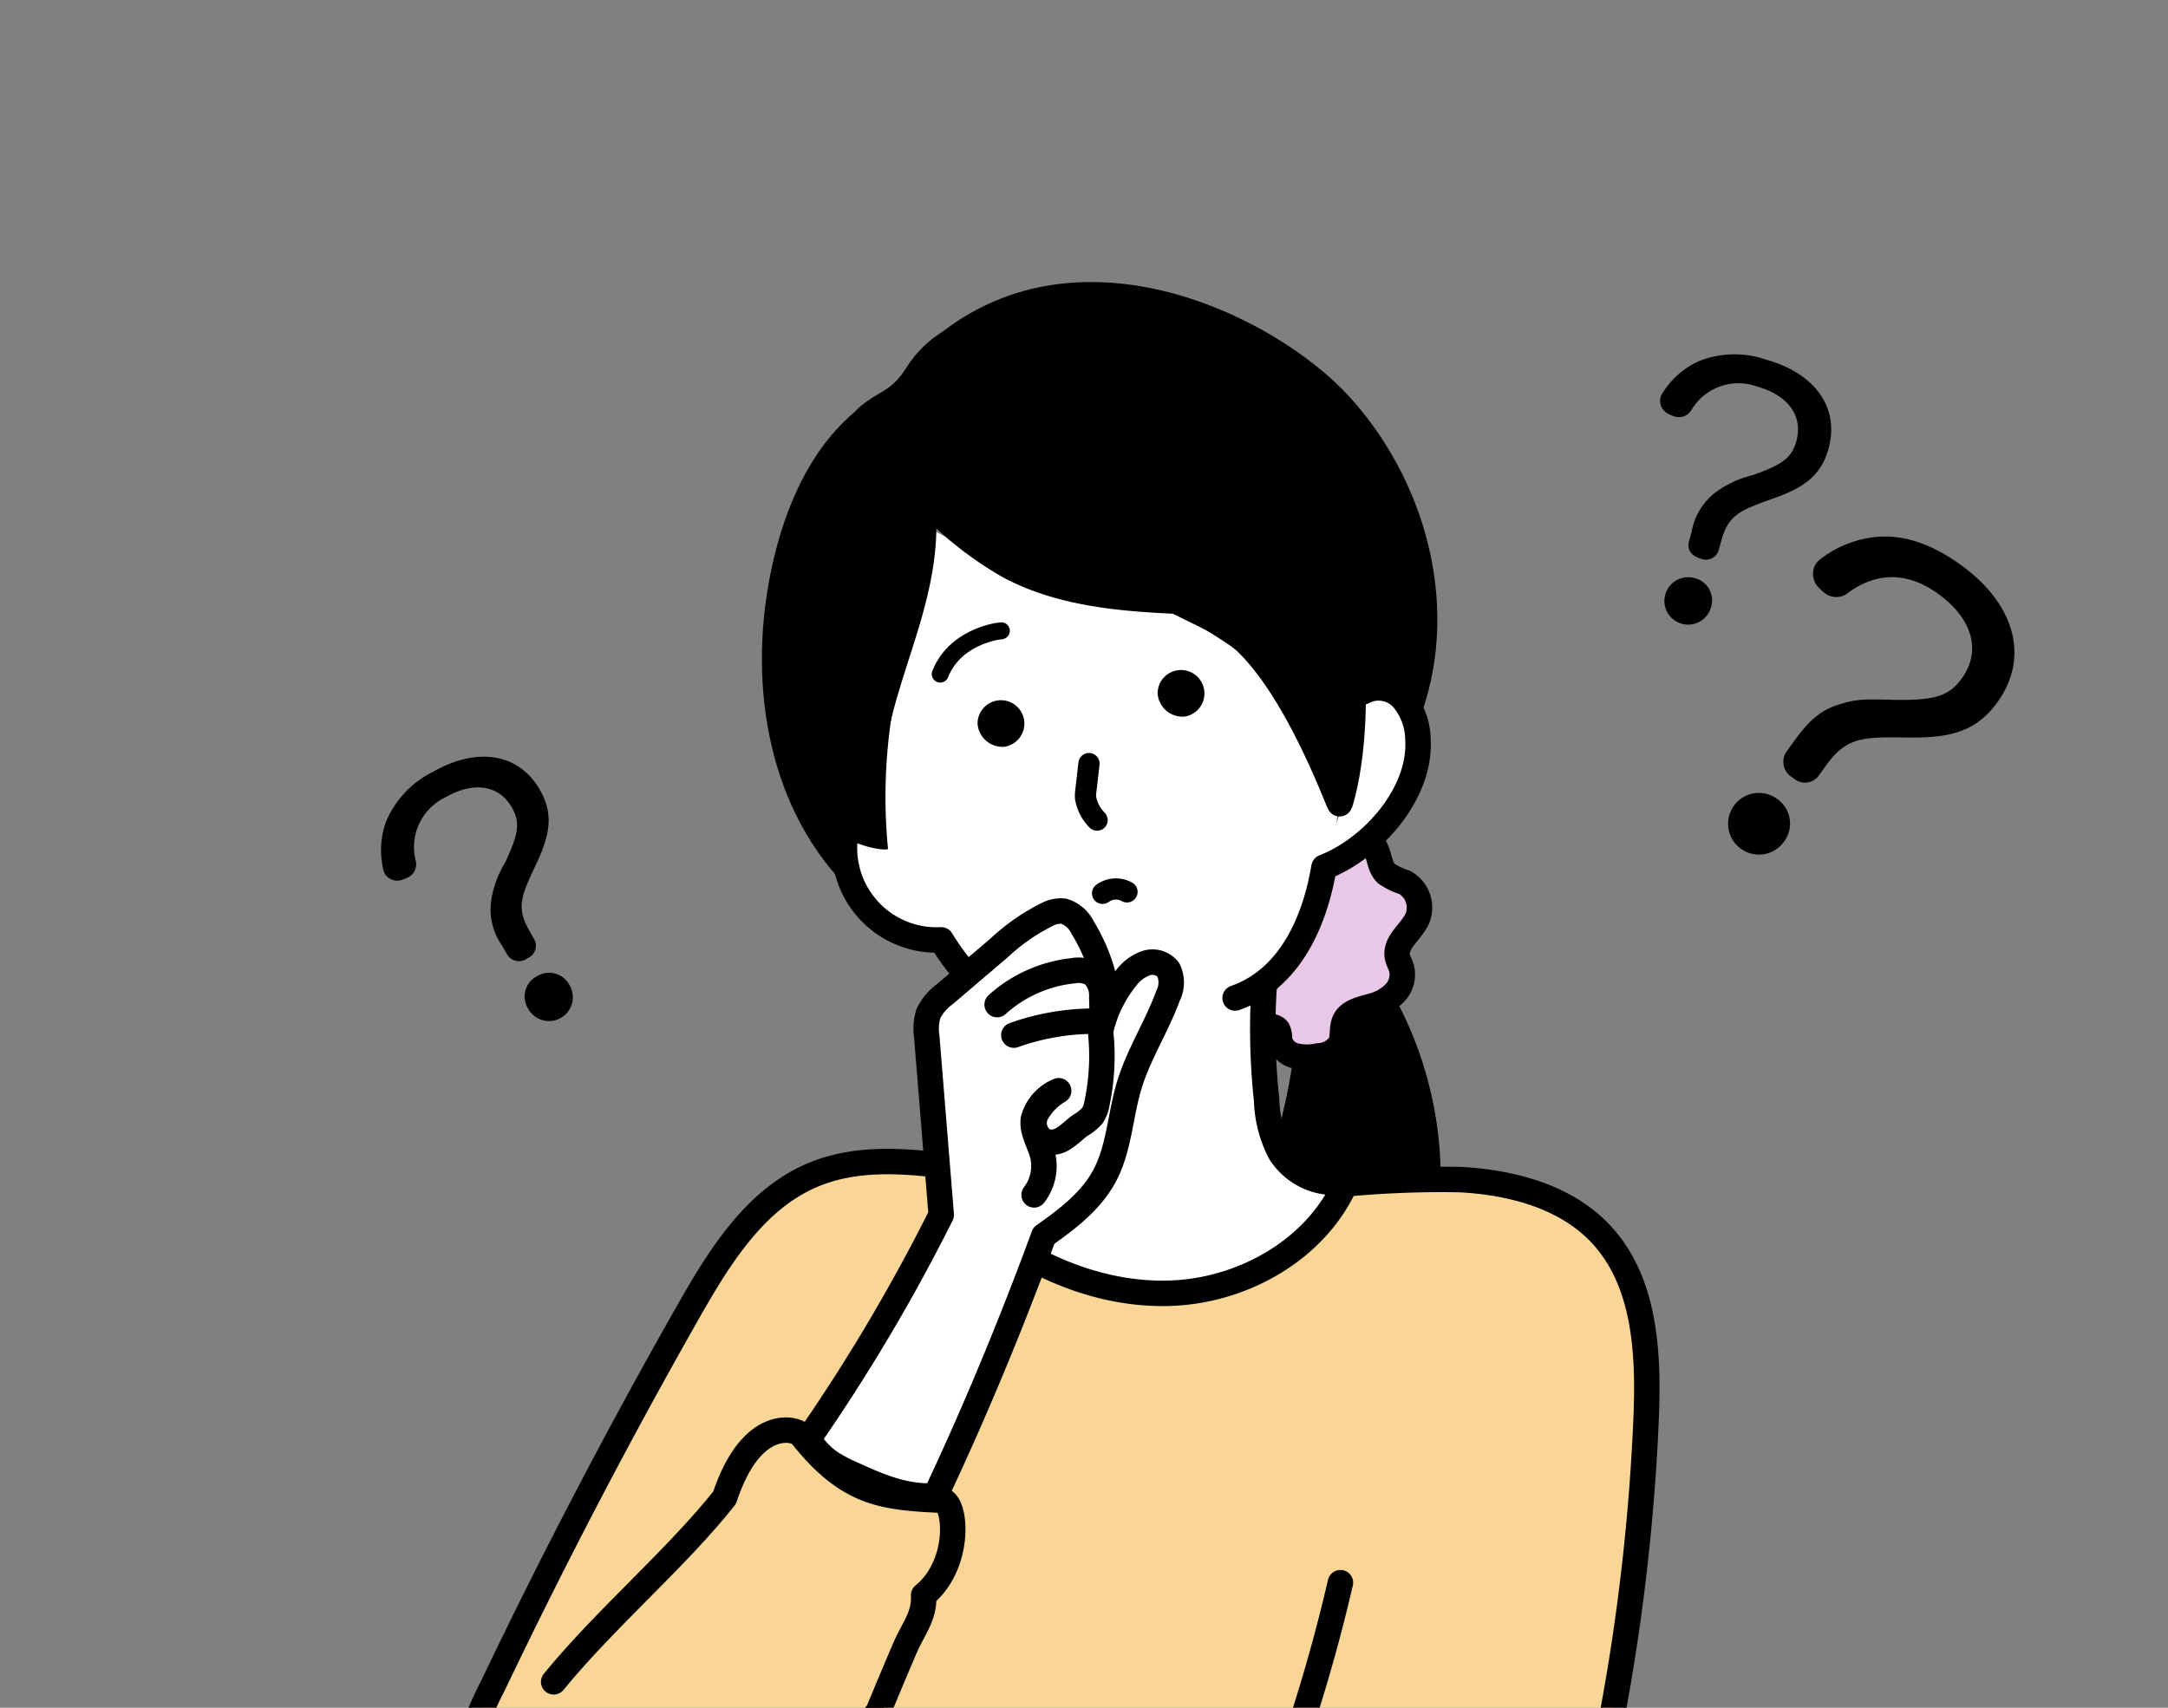
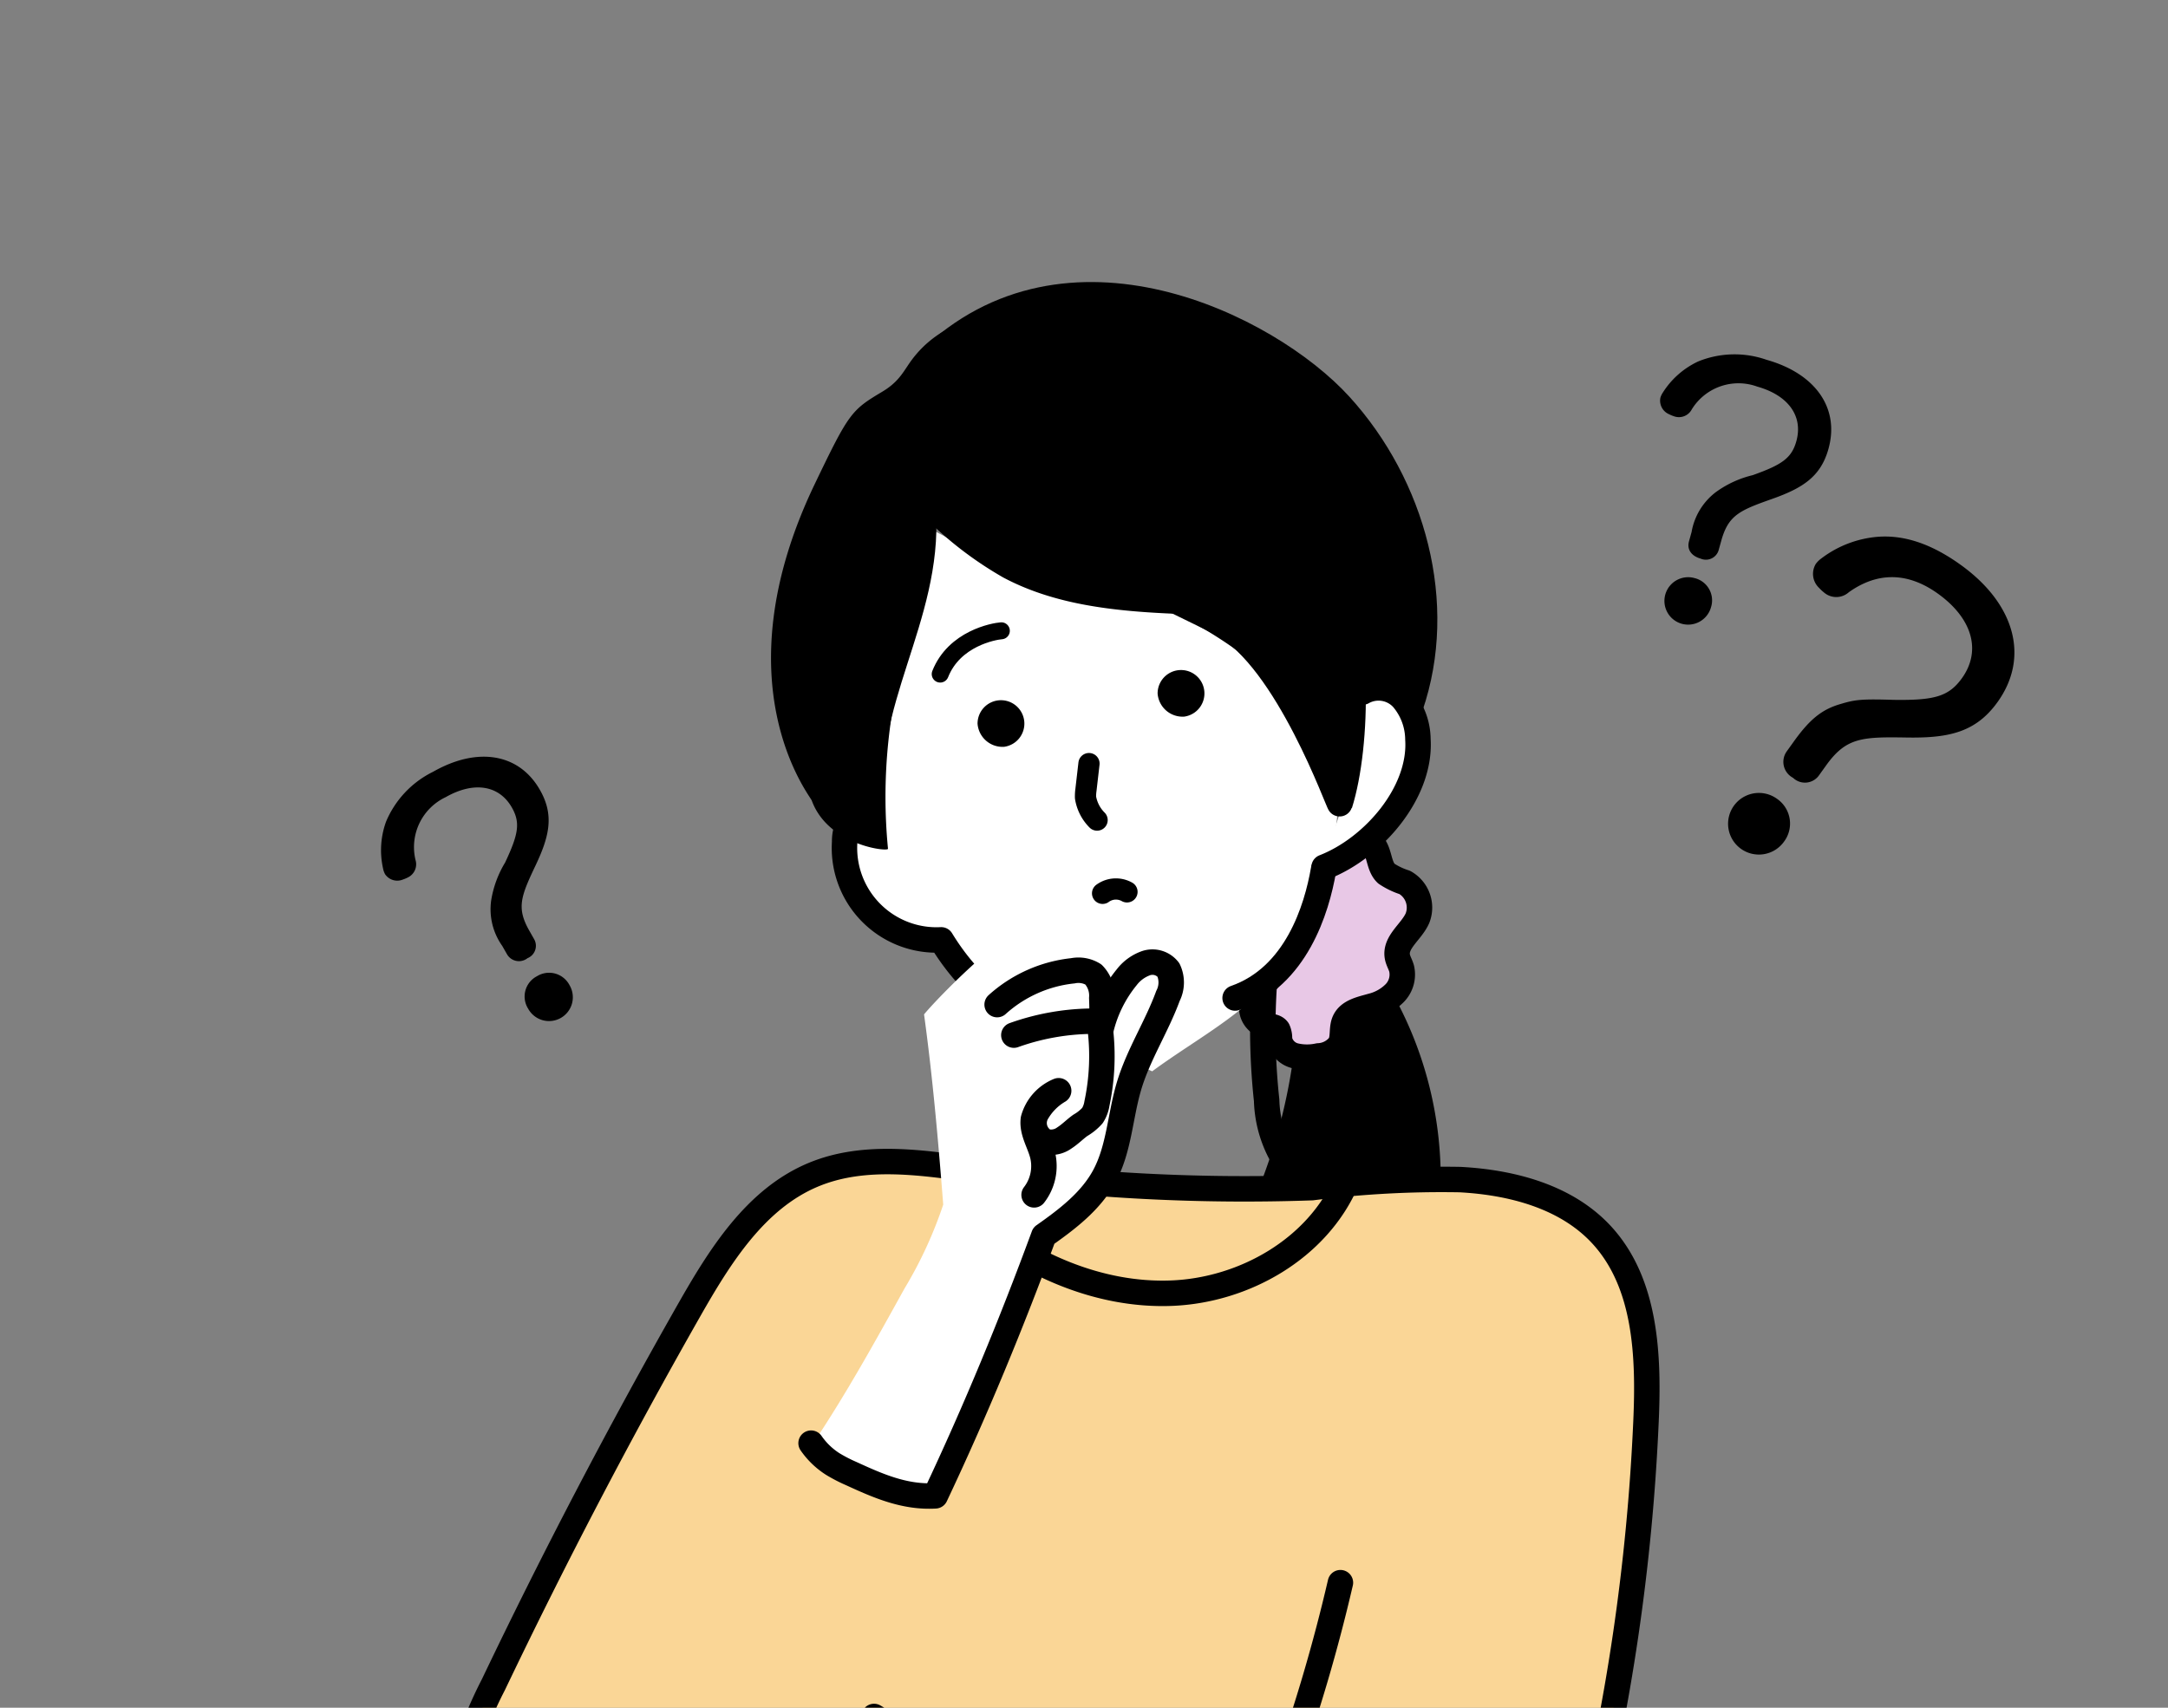
<svg xmlns="http://www.w3.org/2000/svg" width="198" height="156" viewBox="0 0 198 156">
  <rect x="0" y="0" width="198" height="156" fill="#808080" stroke="none" />
  <defs>
    <clipPath id="clip-path">
      <rect id="長方形_33823" data-name="長方形 33823" width="198" height="156" transform="translate(956 3608)" fill="none" stroke="#707070" stroke-width="1" />
    </clipPath>
    <clipPath id="clip-path-2">
      <rect id="長方形_33821" data-name="長方形 33821" width="149.174" height="199.003" fill="none" />
    </clipPath>
  </defs>
  <g id="マスクグループ_20" data-name="マスクグループ 20" transform="translate(-956 -3608)" clip-path="url(#clip-path)">
    <g id="グループ_36807" data-name="グループ 36807" transform="translate(990.803 3633.671)">
      <g id="グループ_36806" data-name="グループ 36806" clip-path="url(#clip-path-2)">
        <path id="パス_24665" data-name="パス 24665" d="M113.558,24.049a1.213,1.213,0,0,1-1.659.813c-.785-.221-1.279-.788-1.06-1.579l.236-.853a5.821,5.821,0,0,1,2.218-3.643,9.476,9.476,0,0,1,3.361-1.547c2.675-.953,3.559-1.557,3.99-3.109.626-2.254-.7-4.171-3.568-4.98a5.006,5.006,0,0,0-5.988,2.087,1.323,1.323,0,0,1-1.547.647,3.4,3.4,0,0,1-.528-.214,1.35,1.35,0,0,1-.788-1.5,1.8,1.8,0,0,1,.235-.492,7.641,7.641,0,0,1,3.229-2.832,8.824,8.824,0,0,1,6.23-.147c4.472,1.261,6.689,4.416,5.658,8.131-.7,2.526-2.329,3.578-5.111,4.566-3,1.059-4.03,1.49-4.681,3.835Zm-.717,5.281a2.166,2.166,0,1,1-1.5-2.689,2.091,2.091,0,0,1,1.5,2.689" transform="translate(8.612 0.495)" />
        <path id="パス_24666" data-name="パス 24666" d="M119.037,49.522a2.815,2.815,0,1,1-.627-3.951,2.748,2.748,0,0,1,.627,3.951m3.227-6.1a1.568,1.568,0,0,1-2.381.238,1.645,1.645,0,0,1-.585-2.4l.668-.931c1.5-2.092,2.62-2.948,4.321-3.429,1.28-.382,1.881-.45,4.779-.36,3.68.052,5.025-.283,6.242-1.977,1.765-2.458,1.008-5.39-2.123-7.675-3.032-2.213-5.834-1.879-8.215-.173a1.712,1.712,0,0,1-2.171.086,4.409,4.409,0,0,1-.546-.5,1.757,1.757,0,0,1-.288-2.185,2.284,2.284,0,0,1,.5-.492,9.838,9.838,0,0,1,5.192-1.983c2.276-.162,4.778.551,7.646,2.643,4.878,3.559,6.171,8.4,3.26,12.455-1.98,2.756-4.429,3.3-8.256,3.241-4.119-.069-5.566-.012-7.4,2.546Z" transform="translate(9.068 1.721)" />
        <path id="パス_24667" data-name="パス 24667" d="M13.969,56.9a1.219,1.219,0,0,1-.595,1.753,1.258,1.258,0,0,1-1.868-.349l-.437-.767A5.794,5.794,0,0,1,10.052,53.4a9.586,9.586,0,0,1,1.277-3.485c1.213-2.578,1.41-3.633.613-5.029-1.155-2.024-3.448-2.42-6.048-.938a5.046,5.046,0,0,0-2.748,5.738,1.335,1.335,0,0,1-.635,1.559,3.484,3.484,0,0,1-.524.227,1.343,1.343,0,0,1-1.622-.49,1.756,1.756,0,0,1-.182-.512,7.654,7.654,0,0,1,.272-4.29,8.932,8.932,0,0,1,4.295-4.554c4.05-2.309,7.851-1.686,9.755,1.653,1.3,2.271.893,4.171-.371,6.85-1.367,2.883-1.79,3.921-.587,6.029Zm3.237,4.21a2.174,2.174,0,1,1-3.776,2.154A2.084,2.084,0,0,1,14.24,60.3a2.1,2.1,0,0,1,2.966.811" transform="translate(0 3.204)" />
        <path id="パス_24668" data-name="パス 24668" d="M75.642,77.418a51.529,51.529,0,0,0,2.933-12.2,12.952,12.952,0,0,1,5.211-4.931,1.133,1.133,0,0,1,1-.147,1.163,1.163,0,0,1,.418.484,33.484,33.484,0,0,1,4.372,17.5.7.7,0,0,1-.735.857c-4.531.592-9.16.425-13.2-1.563" transform="translate(6.022 4.782)" />
        <path id="パス_24669" data-name="パス 24669" d="M75.642,77.418a51.529,51.529,0,0,0,2.933-12.2,12.952,12.952,0,0,1,5.211-4.931,1.133,1.133,0,0,1,1-.147,1.163,1.163,0,0,1,.418.484,33.484,33.484,0,0,1,4.372,17.5.7.7,0,0,1-.735.857C84.314,79.573,79.685,79.407,75.642,77.418Z" transform="translate(6.022 4.782)" fill="none" stroke="#000" stroke-linecap="round" stroke-linejoin="round" stroke-width="2.325" />
        <path id="パス_24670" data-name="パス 24670" d="M73.9,61.721a1.716,1.716,0,0,0,.976,2.539c.409.092.914.059,1.155.4a1.865,1.865,0,0,1,.155.874A1.915,1.915,0,0,0,77.6,67.024a4.789,4.789,0,0,0,2.147.014A2.564,2.564,0,0,0,81.712,66c.348-.653.112-1.491.428-2.159.417-.886,1.55-1.089,2.492-1.362a4.47,4.47,0,0,0,2.08-1.178,2.428,2.428,0,0,0,.632-2.229c-.1-.377-.323-.719-.391-1.1-.241-1.342,1.305-2.275,1.841-3.528a2.633,2.633,0,0,0-1.169-3.253,6.663,6.663,0,0,1-1.683-.809c-.676-.645-.591-1.769-1.129-2.533-.781-1.108-2.576-.955-3.606-.076a5.462,5.462,0,0,0-2.031,3.471c-.457,5.105-2.757,6.94-5.271,10.479" transform="translate(5.863 3.747)" fill="#e8c8e6" />
        <path id="パス_24671" data-name="パス 24671" d="M73.9,61.721a1.716,1.716,0,0,0,.976,2.539c.409.092.914.059,1.155.4a1.865,1.865,0,0,1,.155.874A1.915,1.915,0,0,0,77.6,67.024a4.789,4.789,0,0,0,2.147.014A2.564,2.564,0,0,0,81.712,66c.348-.653.112-1.491.428-2.159.417-.886,1.55-1.089,2.492-1.362a4.47,4.47,0,0,0,2.08-1.178,2.428,2.428,0,0,0,.632-2.229c-.1-.377-.323-.719-.391-1.1-.241-1.342,1.305-2.275,1.841-3.528a2.633,2.633,0,0,0-1.169-3.253,6.663,6.663,0,0,1-1.683-.809c-.676-.645-.591-1.769-1.129-2.533-.781-1.108-2.576-.955-3.606-.076a5.462,5.462,0,0,0-2.031,3.471C78.718,56.348,76.418,58.182,73.9,61.721Z" transform="translate(5.863 3.747)" fill="none" stroke="#000" stroke-linecap="round" stroke-linejoin="round" stroke-width="2.325" />
        <path id="パス_24672" data-name="パス 24672" d="M33.3,191.716c.771-2.009-1.64-3.79-2.1-5.892-.6-2.7,2.08-4.948,2.875-7.6.44-1.469.284-5.553.123-7.08-.859-8.136-1.928-16.69-2.788-24.826-4.067,2.42-10.521,3.666-15.707,1.85C8.52,145.658,5.078,136.7,6.947,129.329a38.458,38.458,0,0,1,2.8-7.044q8.309-17.378,17.836-34.137c2.83-4.978,6.088-10.227,11.372-12.434,4.748-1.984,10.136-1.087,15.233-.381A176.065,176.065,0,0,0,84.5,76.889a93.7,93.7,0,0,1,13.529-.737c4.737.253,9.71,1.558,12.926,5.045,4.071,4.413,4.32,11.052,4.056,17.049a191.963,191.963,0,0,1-5.724,38.824c-1.737,6.837-3.59,9.248-7.638,14.359-1.346,4.39-2.826,13.467-3.6,17.993-.383,2.256-.683,7.152.135,9.291.308.805.764,1.546,1.085,2.346,1.145,2.861.012,7.763-.717,10.758" transform="translate(0.513 5.931)" fill="#fad696" />
        <path id="パス_24673" data-name="パス 24673" d="M33.3,191.716c.771-2.009-1.64-3.79-2.1-5.892-.6-2.7,2.08-4.948,2.875-7.6.44-1.469.284-5.553.123-7.08-.859-8.136-1.928-16.69-2.788-24.826-4.067,2.42-10.521,3.666-15.707,1.85C8.52,145.658,5.078,136.7,6.947,129.329a38.458,38.458,0,0,1,2.8-7.044q8.309-17.378,17.836-34.137c2.83-4.978,6.088-10.227,11.372-12.434,4.748-1.984,10.136-1.087,15.233-.381A176.065,176.065,0,0,0,84.5,76.889a93.7,93.7,0,0,1,13.529-.737c4.737.253,9.71,1.558,12.926,5.045,4.071,4.413,4.32,11.052,4.056,17.049a191.963,191.963,0,0,1-5.724,38.824c-1.737,6.837-3.59,9.248-7.638,14.359-1.346,4.39-2.826,13.467-3.6,17.993-.383,2.256-.683,7.152.135,9.291.308.805.764,1.546,1.085,2.346,1.145,2.861.012,7.763-.717,10.758" transform="translate(0.513 5.931)" fill="none" stroke="#000" stroke-linecap="round" stroke-linejoin="round" stroke-width="2.325" />
-         <path id="パス_24674" data-name="パス 24674" d="M76.822,58.14a61.059,61.059,0,0,0,.1,12.073A10.965,10.965,0,0,0,78.169,75a5.9,5.9,0,0,0,6.044,2.617c-2.635,6.126-9.315,9.955-15.978,10.214s-13.177-2.649-18.276-6.948a.667.667,0,0,1-.268-.365c-.042-.246.189-.446.4-.575,1.809-1.1,4.175-1.183,5.764-2.582,1.714-1.51,1.981-4.063,1.9-6.347a51.165,51.165,0,0,0-.889-8.111c7.017-.965,13.927-1.454,19.949-4.762" transform="translate(3.955 4.628)" fill="#fff" />
        <path id="パス_24675" data-name="パス 24675" d="M76.822,58.14a61.059,61.059,0,0,0,.1,12.073A10.965,10.965,0,0,0,78.169,75a5.9,5.9,0,0,0,6.044,2.617c-2.635,6.126-9.315,9.955-15.978,10.214s-13.177-2.649-18.276-6.948a.667.667,0,0,1-.268-.365c-.042-.246.189-.446.4-.575,1.809-1.1,4.175-1.183,5.764-2.582,1.714-1.51,1.981-4.063,1.9-6.347a51.165,51.165,0,0,0-.889-8.111C63.89,61.937,70.8,61.448,76.822,58.14Z" transform="translate(3.955 4.628)" fill="none" stroke="#000" stroke-linecap="round" stroke-linejoin="round" stroke-width="2.325" />
        <path id="パス_24676" data-name="パス 24676" d="M66.487,28.094c11.637.416,16.246,10.628,17.375,14.544,1.483,5.148-1.386,13.113-4.222,17.657s-8.027,7.073-12.333,10.258a18.552,18.552,0,0,0-2.3-.911c-5.032-1.758-10.167-3.571-14.353-6.87-2.455-3.436.1-3.535-4.033-4.117-2.916-.41-7.1-6.1-7.439-7.089s2.139-3.733,2.144-4.781a46.273,46.273,0,0,1,1.842-12.661,27.027,27.027,0,0,0,3.1-13.529l5.367,2.8c4.667,2.437,9.542,4.929,14.8,5.076.345.01.841-.249.049-.383" transform="translate(3.117 1.64)" fill="#fff" />
        <path id="パス_24677" data-name="パス 24677" d="M47.3,33.549c1.287-3.251,4.882-3.9,5.583-3.954" transform="translate(3.765 2.356)" fill="none" stroke="#000" stroke-linecap="round" stroke-linejoin="round" stroke-width="1.55" />
        <path id="パス_24678" data-name="パス 24678" d="M59.908,40.832l-.275,2.386a4.172,4.172,0,0,0-.041.711,3.769,3.769,0,0,0,1.056,2.062" transform="translate(4.744 3.251)" fill="none" stroke="#000" stroke-linecap="round" stroke-linejoin="round" stroke-width="1.938" />
        <path id="パス_24679" data-name="パス 24679" d="M61.036,51.837a2.066,2.066,0,0,1,2.227-.133" transform="translate(4.859 4.096)" fill="none" stroke="#000" stroke-linecap="round" stroke-linejoin="round" stroke-width="1.938" />
        <path id="パス_24680" data-name="パス 24680" d="M65.692,35.1a2.138,2.138,0,1,1,2.428,2.113A2.287,2.287,0,0,1,65.692,35.1" transform="translate(5.228 2.579)" />
        <path id="パス_24681" data-name="パス 24681" d="M50.46,37.654a2.138,2.138,0,1,1,2.428,2.113,2.287,2.287,0,0,1-2.428-2.113" transform="translate(4.015 2.782)" />
        <path id="パス_24682" data-name="パス 24682" d="M83.038,35.446a38.993,38.993,0,0,1-4,15.988,16.292,16.292,0,0,0,8.848-11.392,6.065,6.065,0,0,0-.254-3.963,2.727,2.727,0,0,0-3.369-1.426c-.4.193-.733.513-1.229.794" transform="translate(6.292 2.743)" fill="#fff" />
        <path id="パス_24683" data-name="パス 24683" d="M72.246,61.53c5.576-1.943,7.457-8.119,8.075-11.709" transform="translate(5.751 3.966)" fill="none" stroke="#000" stroke-linecap="round" stroke-linejoin="round" stroke-width="2.325" />
        <path id="パス_24684" data-name="パス 24684" d="M58.142,65.089c-2.752-1.411-6.653-2.812-10.108-8.45a8.406,8.406,0,0,1-8.817-8.949,3.78,3.78,0,0,1,1.6-3.154" transform="translate(3.121 3.545)" fill="none" stroke="#000" stroke-linecap="round" stroke-linejoin="round" stroke-width="2.325" />
        <path id="パス_24685" data-name="パス 24685" d="M46.995,21.436a33.5,33.5,0,0,0,7.2,5.524c4.662,2.485,10.081,3.091,15.885,3.324C84.2,37.721,85.058,45.831,84.443,46.918c2.791-5.3,2.237-3.828,2.361-9.817A8.529,8.529,0,0,1,92,38.588,28.992,28.992,0,0,0,85.321,11.72,32.63,32.63,0,0,0,59.472,1.587c-4.58,1.153-10.139.92-13.563,5.407-.782,1.023-1.133,2.028-2.769,3-2.81,1.678-3.033,1.914-6.16,8.432-8.733,18.207-.442,28.443-.27,28.914,1.5,4.109,7,4.708,6.96,4.4A48.99,48.99,0,0,1,45.637,32.5c1.221-3.363,2.13-7.008,1.358-11.061" transform="translate(2.626 0.121)" />
        <path id="パス_24686" data-name="パス 24686" d="M83.288,34.813a2.979,2.979,0,0,1,3.671.6,5.817,5.817,0,0,1,1.383,3.712c.313,4.842-4.049,9.922-8.57,11.68" transform="translate(6.351 2.739)" fill="none" stroke="#000" stroke-linecap="round" stroke-linejoin="round" stroke-width="2.325" />
        <path id="パス_24687" data-name="パス 24687" d="M58.159,20.852c3.124,4.029,9.488,6.42,13.992,8.81,6.02,3.193,10.715,16.662,10.783,16.448,1.677-5.343,1.921-16.648-1.269-22.035" transform="translate(4.63 1.66)" fill="none" stroke="#000" stroke-linecap="round" stroke-linejoin="round" stroke-width="2.325" />
        <path id="パス_24688" data-name="パス 24688" d="M46.319,7.186C58.891-5.077,77.3,4.019,83.893,11.263c6.664,7.319,9.639,18.15,6.43,27.515" transform="translate(3.687 0.093)" fill="none" stroke="#000" stroke-linecap="round" stroke-linejoin="round" stroke-width="2.325" />
        <path id="パス_24689" data-name="パス 24689" d="M46.224,19.507c.593,9.737-5.9,17.5-4.7,27.178" transform="translate(3.294 1.553)" fill="none" stroke="#000" stroke-linecap="round" stroke-linejoin="round" stroke-width="2.325" />
-         <path id="パス_24690" data-name="パス 24690" d="M43.45,10.563c-5.006,2.833-7.731,8.506-9.076,14.1-2.32,9.647-1.087,20.666,5.484,28.1" transform="translate(2.65 0.841)" fill="none" stroke="#000" stroke-linecap="round" stroke-linejoin="round" stroke-width="2.325" />
        <path id="パス_24691" data-name="パス 24691" d="M81.524,110.137A154.67,154.67,0,0,1,76.518,127.2" transform="translate(6.091 8.768)" fill="none" stroke="#000" stroke-linecap="round" stroke-linejoin="round" stroke-width="2.325" />
        <path id="パス_24692" data-name="パス 24692" d="M83.5,131.973a13.676,13.676,0,0,0-7.46-6.21,1.738,1.738,0,0,0-.786-.136,1.82,1.82,0,0,0-.707.31,6.36,6.36,0,0,0-2.16,1.841l-10.333.488a9.66,9.66,0,0,1-4.511-.505,6.892,6.892,0,0,0-2.123-.9,2.66,2.66,0,0,0-2.62,2.373,8.818,8.818,0,0,0,.641,3.714,24.134,24.134,0,0,1-.01,13.717,2.273,2.273,0,0,0-.137,1.283,1.919,1.919,0,0,0,.456.715,7.64,7.64,0,0,0,9.652.825c3.128,1.019,6.1,2.269,9.383,2.662a54.1,54.1,0,0,0,8.236.168c1.486-.08,13.56-1.321,17.076-5.2" transform="translate(4.2 10)" fill="none" stroke="#000" stroke-linecap="round" stroke-linejoin="round" stroke-width="2.325" />
        <path id="パス_24693" data-name="パス 24693" d="M56.438,129.175c-7.451-3.024-7.926-3.889-14.411-7.717a66.834,66.834,0,0,1-4.41,11.676c2.756,2.812,13.038,10.832,17.594,11.977,1.856-3.608,4.514-11.633,1.226-15.936" transform="translate(2.995 9.669)" fill="#fff" />
        <path id="パス_24694" data-name="パス 24694" d="M56.438,129.175c-7.451-3.024-7.926-3.889-14.411-7.717a66.834,66.834,0,0,1-4.41,11.676c2.756,2.812,13.038,10.832,17.594,11.977C57.067,141.5,59.725,133.478,56.438,129.175Z" transform="translate(2.995 9.669)" fill="none" stroke="#000" stroke-linecap="round" stroke-linejoin="round" stroke-width="2.325" />
        <path id="パス_24695" data-name="パス 24695" d="M57.265,82.4c2.524-.033,4.635-2.071,5.713-4.354s1.391-4.839,2.049-7.277a42.8,42.8,0,0,1,3.448-8.344,6.513,6.513,0,0,0,.829-2.24,2.139,2.139,0,0,0-.9-2.088,2.1,2.1,0,0,0-2.137.189,5.641,5.641,0,0,0-1.5,1.668q-1.023,1.529-1.913,3.142c-.206-3.942-.953-8.447-3.286-9.587-2.871-1.4-11.53,7.576-12.891,9.234.781,5.7,1.288,11.458,1.751,17.38a38.547,38.547,0,0,1-3.53,7.653c-2.643,4.779-5.29,9.564-8.317,14.109,3.116,2.553,6.538,5.158,10.554,5.473a1,1,0,0,0,.586-.078,1.045,1.045,0,0,0,.352-.438c4.159-7.77,6.269-16.441,9.187-24.441" transform="translate(2.912 4.248)" fill="#fff" />
-         <path id="パス_24696" data-name="パス 24696" d="M36.135,101.546A167.382,167.382,0,0,0,48.28,81.06L46.961,64.793a4.757,4.757,0,0,1,.143-2.1A4.776,4.776,0,0,1,48.611,60.9l4.929-4.2A18.531,18.531,0,0,1,58,53.6a2.629,2.629,0,0,1,1.45-.283,2.822,2.822,0,0,1,1.739,1.493,16.163,16.163,0,0,1,2.153,5.6" transform="translate(2.877 4.243)" fill="none" stroke="#000" stroke-linecap="round" stroke-linejoin="round" stroke-width="2.325" />
        <path id="パス_24697" data-name="パス 24697" d="M52.115,61.454a12.235,12.235,0,0,1,6.92-3.089,2.588,2.588,0,0,1,1.872.337,2.777,2.777,0,0,1,.765,2.153q.034.818.025,1.636" transform="translate(4.149 4.644)" fill="none" stroke="#000" stroke-linecap="round" stroke-linejoin="round" stroke-width="2.325" />
        <path id="パス_24698" data-name="パス 24698" d="M53.529,63.9a21.755,21.755,0,0,1,7.017-1.271.886.886,0,0,1,.731.222.87.87,0,0,1,.14.445,20.883,20.883,0,0,1-.3,6.854,2.846,2.846,0,0,1-.407,1.094,4.45,4.45,0,0,1-1.112.9c-.5.36-.932.812-1.451,1.144a2.053,2.053,0,0,1-1.754.326,1.9,1.9,0,0,1-.816-2.526,5.524,5.524,0,0,1,2.045-2.107,3.939,3.939,0,0,0-2.308,2.6c-.154,1.13.57,2.174.844,3.282a4.3,4.3,0,0,1-.779,3.63" transform="translate(4.261 4.986)" fill="none" stroke="#000" stroke-linecap="round" stroke-linejoin="round" stroke-width="2.325" />
        <path id="パス_24699" data-name="パス 24699" d="M36.376,101.572a6.946,6.946,0,0,0,1.968,1.9,13.812,13.812,0,0,0,1.7.879c2.376,1.088,4.846,2.2,7.677,2.033,3.684-7.8,6.974-15.79,9.91-23.769,2.132-1.5,4.291-3.137,5.53-5.433,1.366-2.534,1.438-5.547,2.271-8.3.859-2.84,2.517-5.374,3.536-8.162a2.7,2.7,0,0,0,.045-2.375A1.844,1.844,0,0,0,67,57.714a3.832,3.832,0,0,0-1.8,1.3,11.927,11.927,0,0,0-2.362,4.8" transform="translate(2.896 4.588)" fill="none" stroke="#000" stroke-linecap="round" stroke-linejoin="round" stroke-width="2.325" />
-         <path id="パス_24700" data-name="パス 24700" d="M14.6,120.222c4.769-5.836,11.159-11.214,15.606-16.814,2.5-7.557,6.572-6.271,6.962-5.774,4.4,5.606,7.7,5.727,12.988,6.012,1.276.505,1.571,5.95-1.767,8.666.107,1.916-.965,3.08-1.721,4.844-6.541,15.274-9.22,24.6-16.793,27.79" transform="translate(1.163 7.74)" fill="none" stroke="#000" stroke-linecap="round" stroke-linejoin="round" stroke-width="2.325" />
      </g>
    </g>
  </g>
</svg>